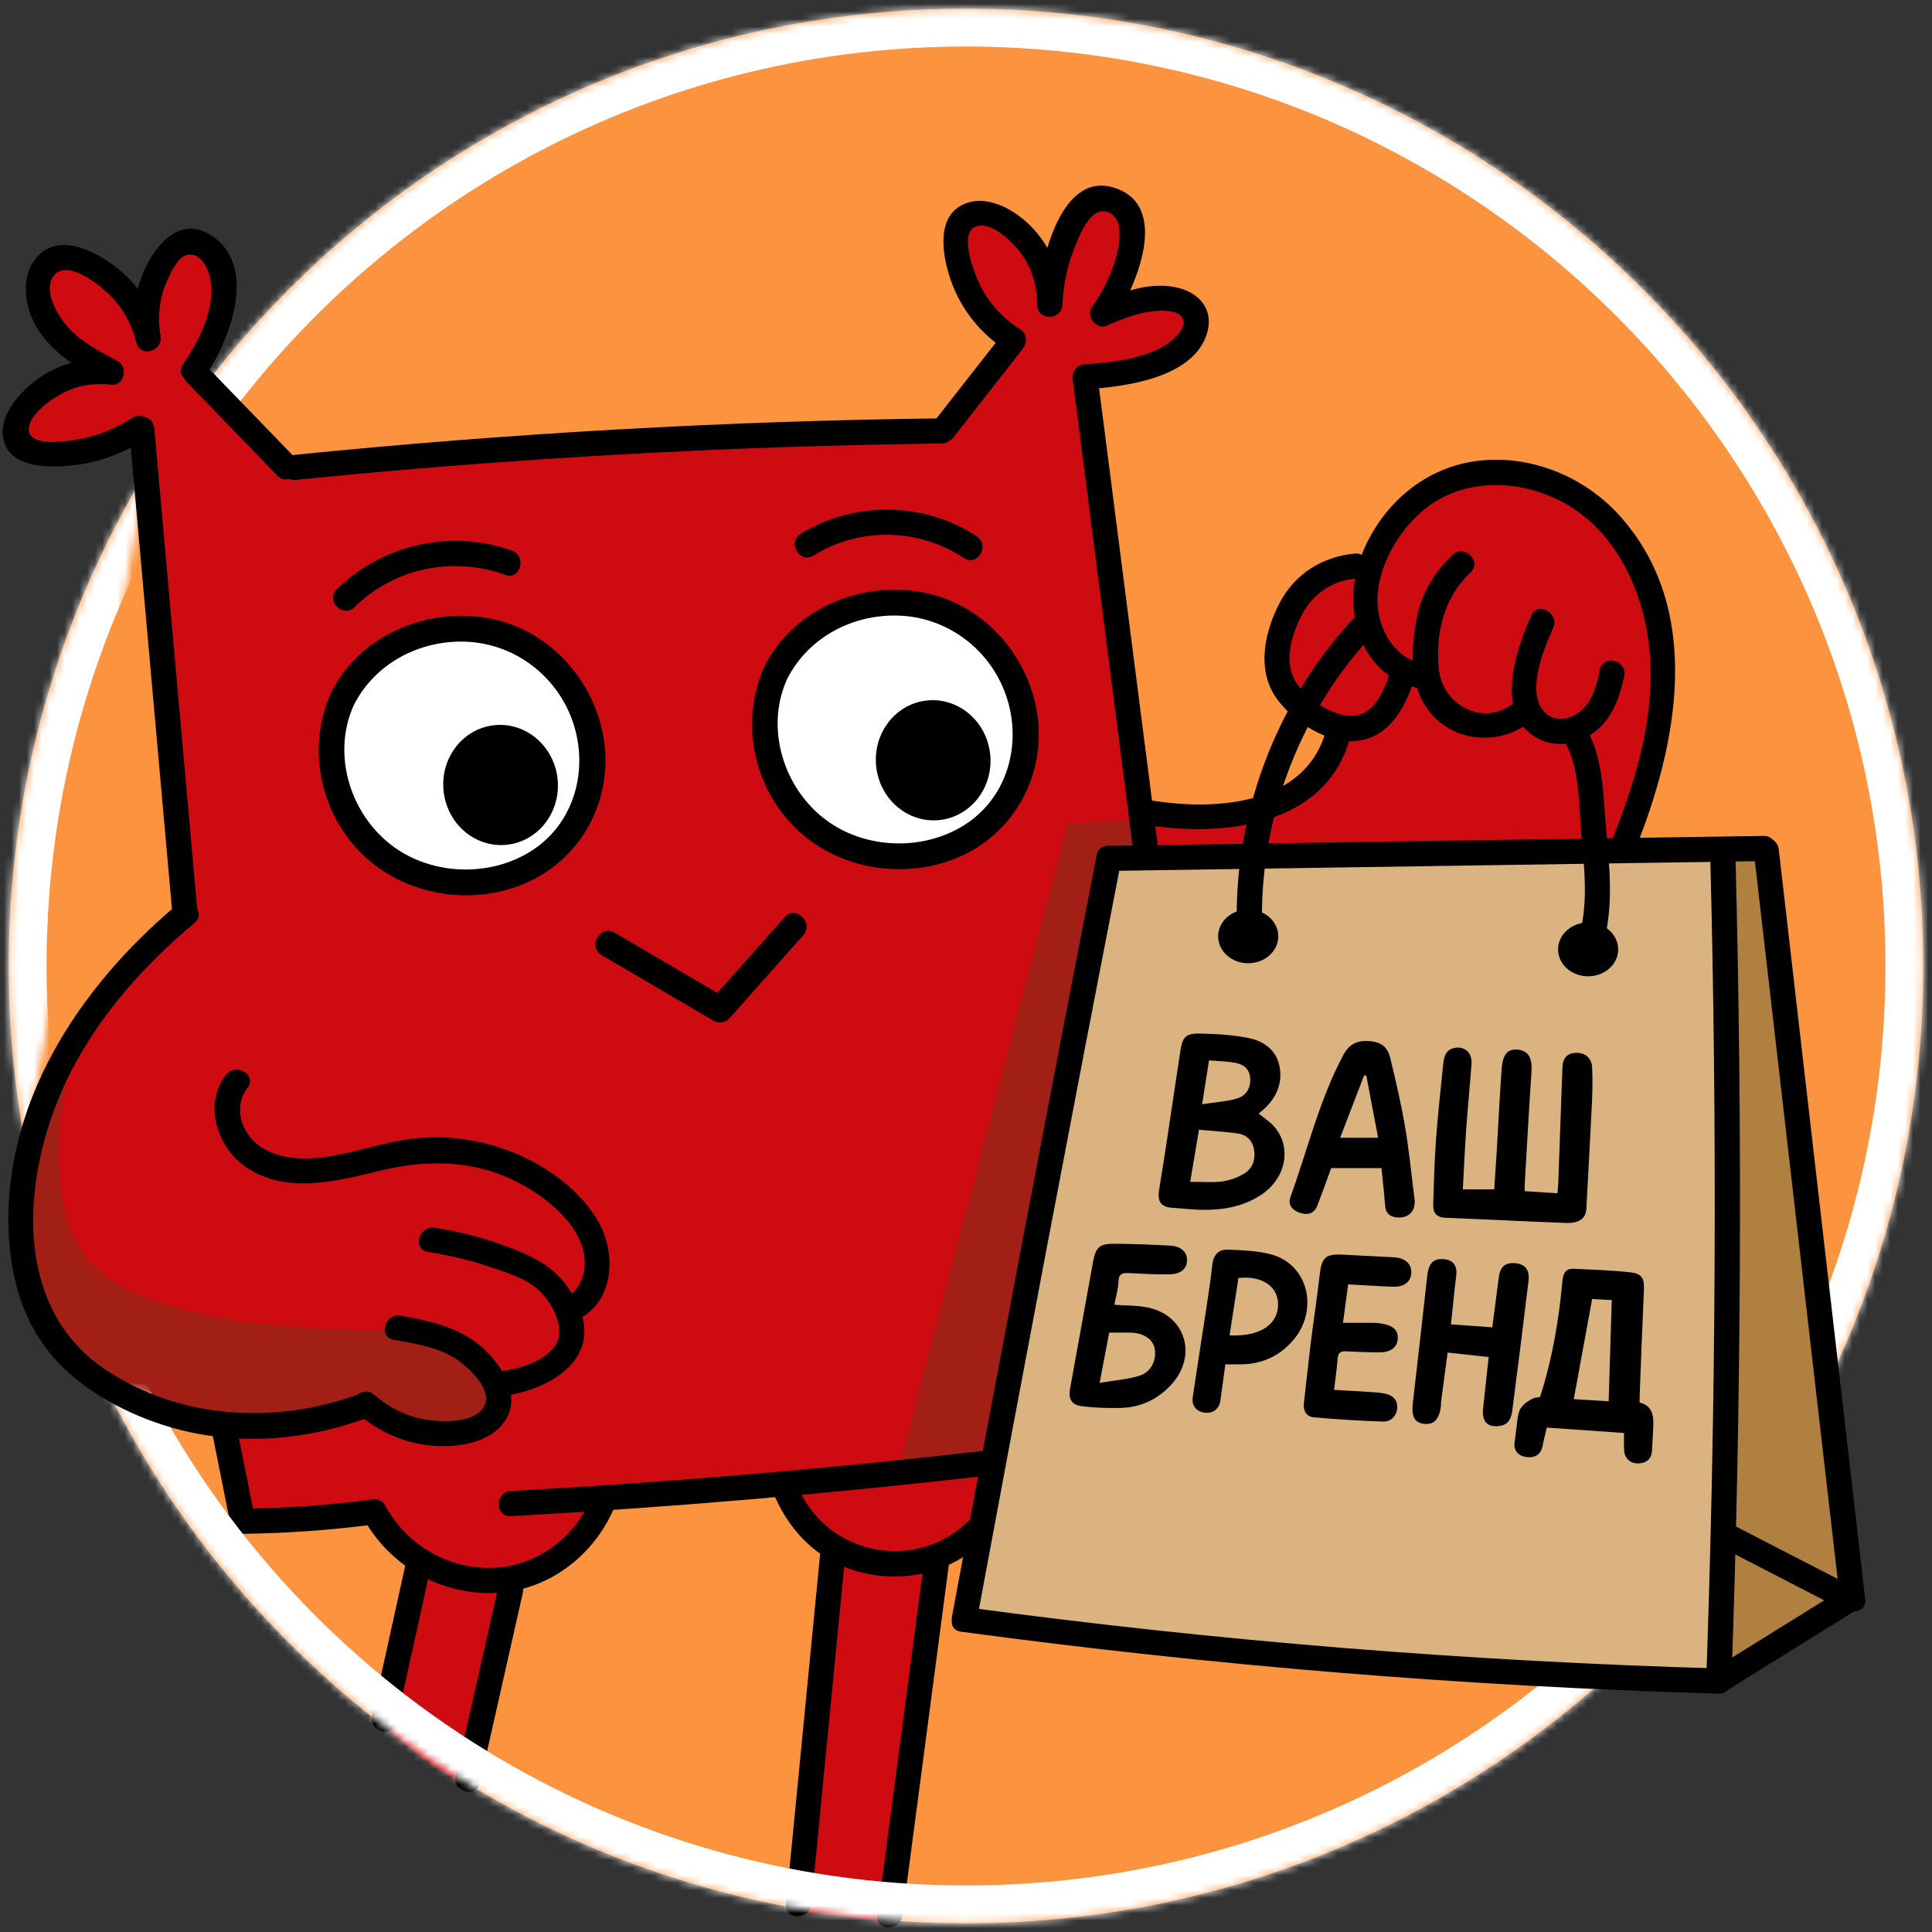
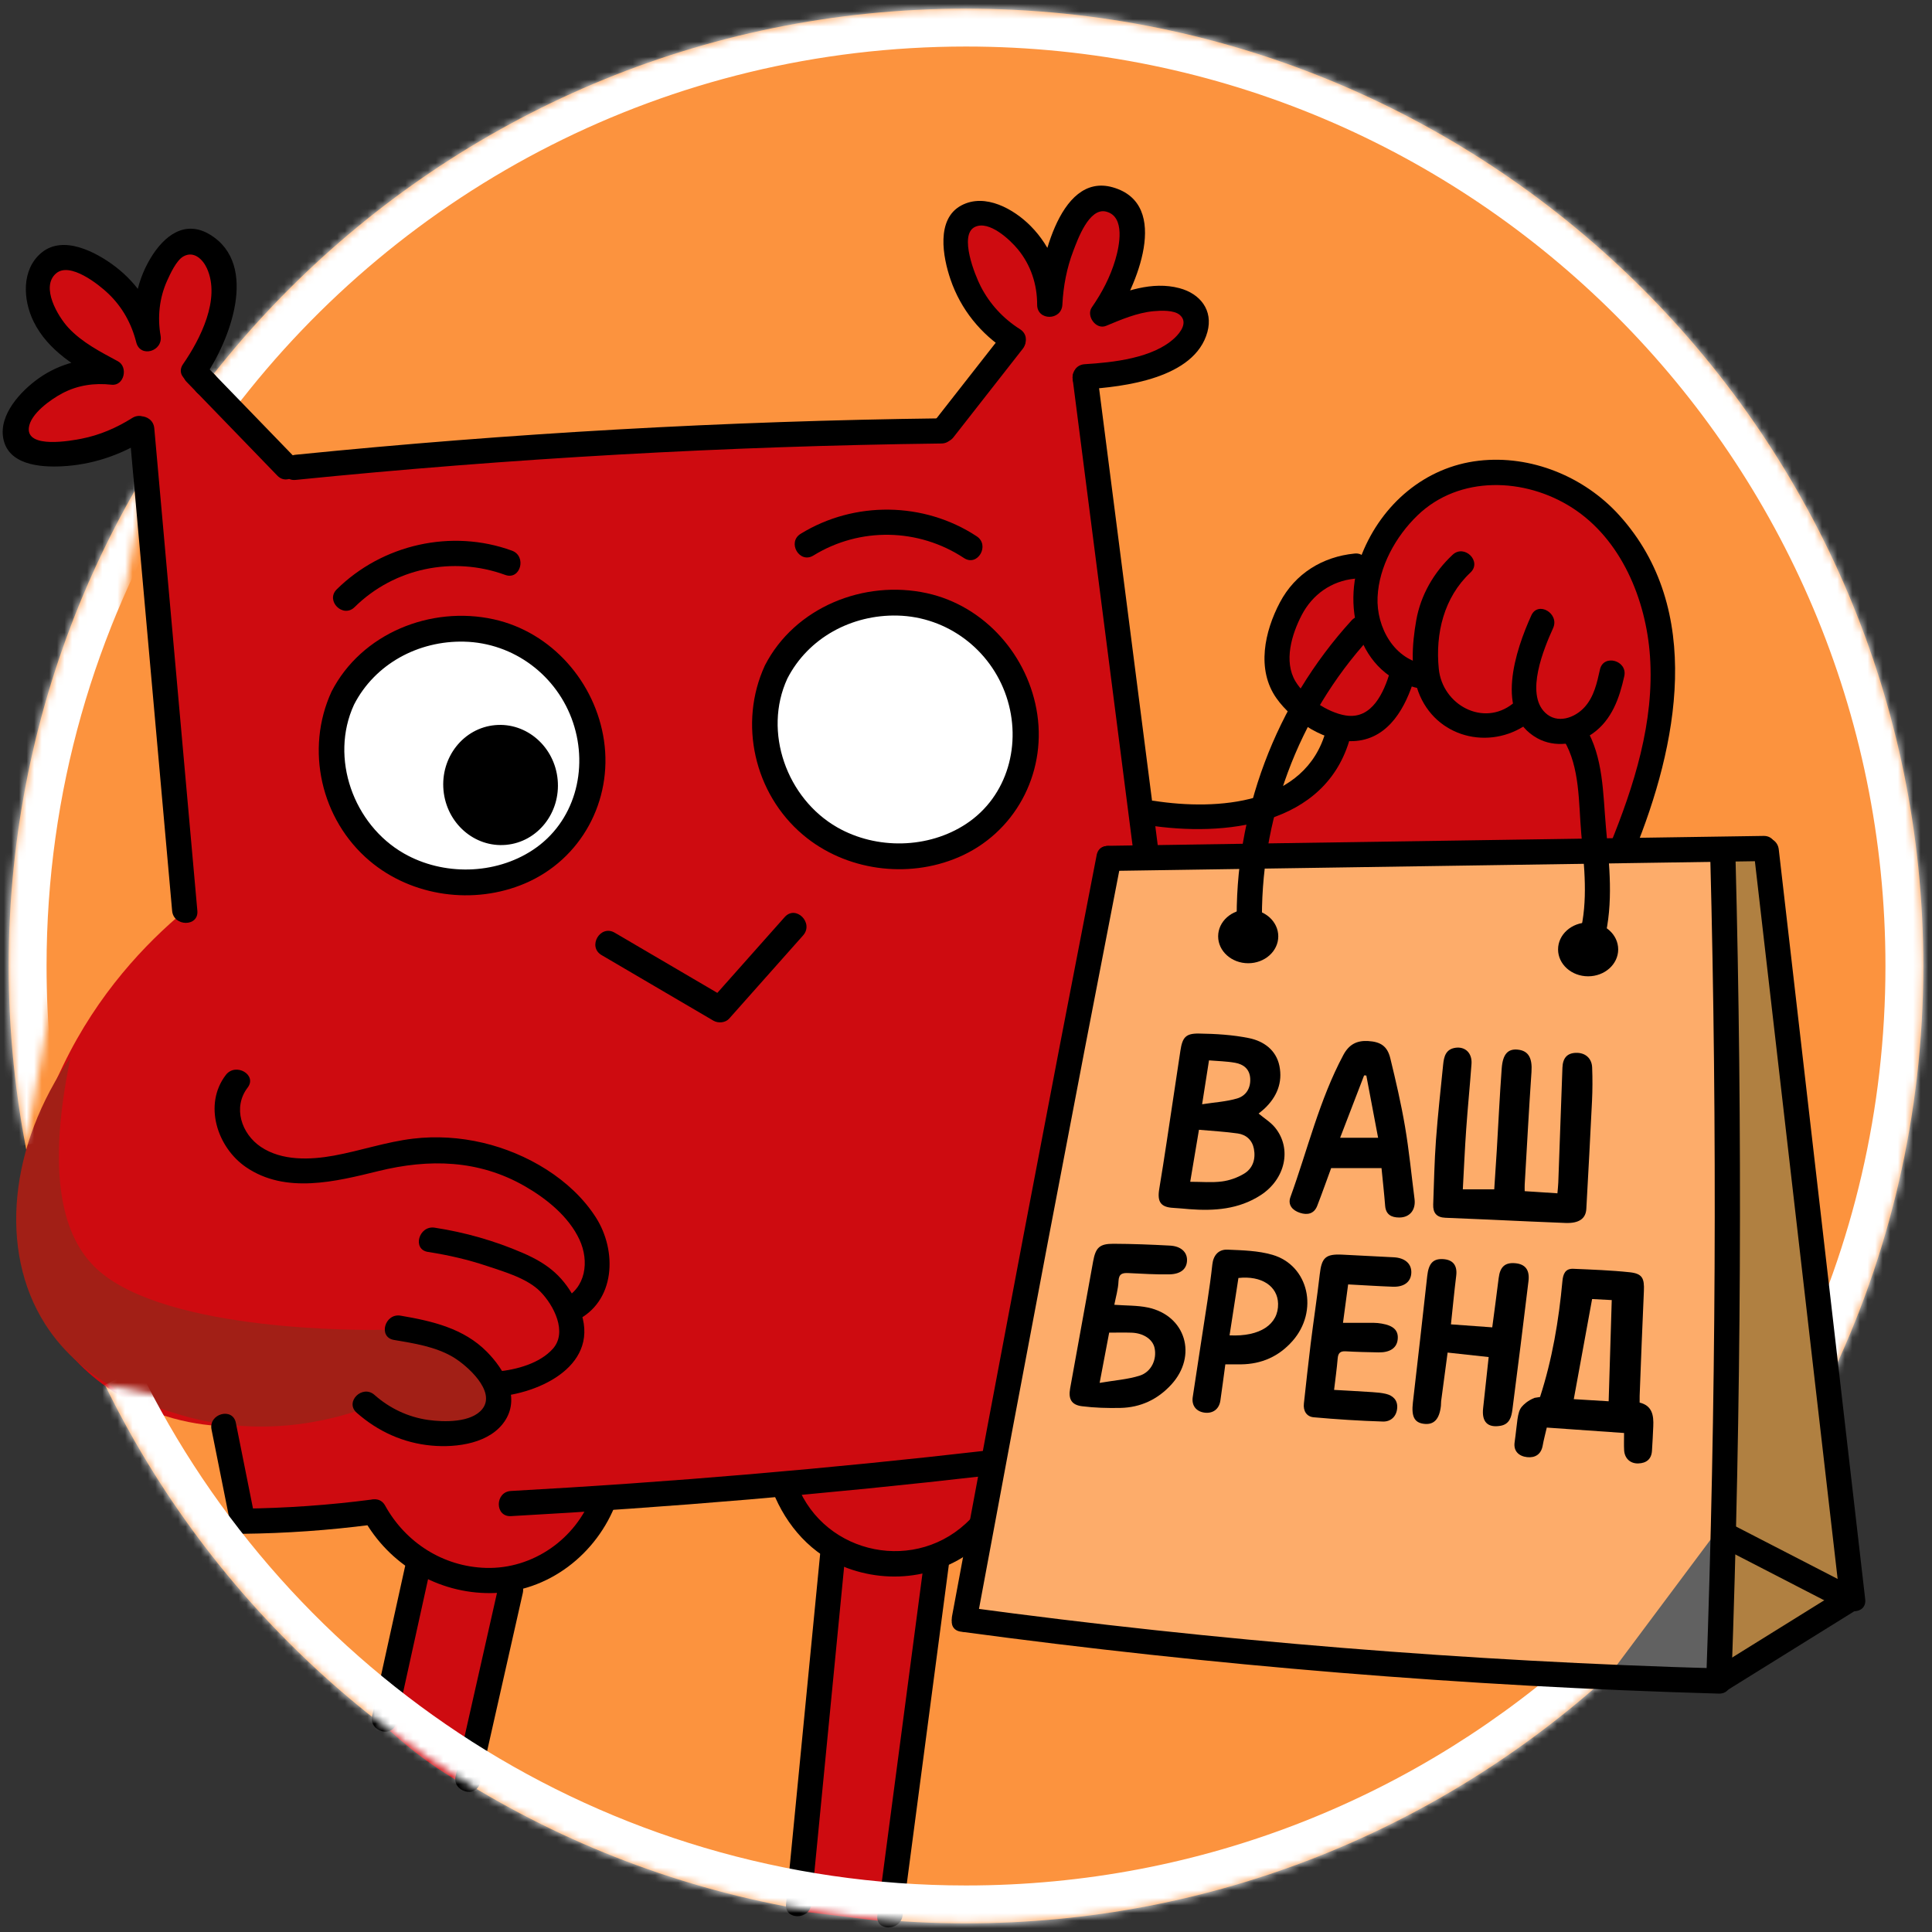
<svg xmlns="http://www.w3.org/2000/svg" width="255" height="255" viewBox="0 0 255 255" fill="none">
  <rect x="0" y="0" width="255" height="255" fill="#333333" stroke="none" />
  <path d="M212.458 221.033C190.019 241.428 160.211 253.859 127.5 253.859C57.716 253.859 1.145 197.286 1.145 127.5C1.145 57.714 57.716 1.141 127.5 1.141C197.284 1.141 253.855 57.714 253.855 127.5C253.855 147.146 249.372 165.745 241.373 182.329" fill="#FC933E" />
  <mask id="path-2-inside-1_1697_901" fill="white">
    <path d="M26.915 51.013C49.996 20.704 86.464 1.141 127.5 1.141C197.285 1.141 253.856 57.714 253.856 127.5C253.856 147.219 249.339 165.883 241.284 182.513" />
  </mask>
  <path d="M26.915 51.013L30.893 54.042C53.069 24.922 88.091 6.141 127.5 6.141V1.141V-3.859C84.837 -3.859 46.923 16.487 22.937 47.984L26.915 51.013ZM127.5 1.141V6.141C194.523 6.141 248.856 60.475 248.856 127.5H253.856H258.856C258.856 54.953 200.046 -3.859 127.5 -3.859V1.141ZM253.856 127.5H248.856C248.856 146.448 244.517 164.368 236.784 180.334L241.284 182.513L245.784 184.693C254.161 167.398 258.856 147.99 258.856 127.5H253.856Z" fill="white" mask="url(#path-2-inside-1_1697_901)" />
  <path d="M18.699 56.528C11.002 59.978 4.731 60.784 2.989 58.358C2.233 57.305 2.508 55.894 2.582 55.517C3.235 52.165 7.551 49.525 13.434 49.025C7.139 45.034 4.125 39.908 5.43 36.717C5.884 35.605 6.914 34.602 8.143 34.282C11.444 33.421 16.197 37.477 19.588 44.741C19.009 38.141 21.132 33.312 24.149 32.524C25.471 32.179 26.992 32.602 27.948 33.471C30.525 35.815 29.699 42.058 25.596 48.902C29.658 53.136 33.72 57.37 37.782 61.604C66.291 60.026 94.799 58.448 123.308 56.87C126.563 52.902 129.819 48.935 133.074 44.967C132.422 44.304 124.097 35.699 126.021 30.9C126.194 30.468 126.696 29.215 127.92 28.601C129.871 27.621 132.267 28.961 133.074 29.413C137.869 32.095 138.469 39.041 138.554 40.216C138.246 33.681 140.532 28.428 144.333 26.978C144.802 26.799 146.88 26.006 148.131 26.978C151.204 29.364 146.211 40.007 145.542 41.407C151.048 38.869 155.541 38.591 156.949 40.504C157.788 41.645 157.318 43.276 157.22 43.615C156.144 47.345 150.53 49.729 143.247 50.057C145.78 69.055 148.312 88.052 150.845 107.05C151.801 107.385 162.502 110.946 170.785 104.48C174.309 101.73 175.981 98.269 176.754 96.23C176.221 96.073 170.722 94.365 169.157 89.196C168.138 85.828 169.381 82.945 169.836 81.892C172.429 75.88 179.011 74.157 180.009 73.912C180.346 73.126 184.083 64.8 193.438 62.821C201.501 61.115 207.694 65.546 209.173 66.608C215.364 71.053 217.22 77.475 218.262 81.081C222.221 94.783 216.455 107.063 214.328 111.108C191.669 111.837 169.011 112.565 146.353 113.294C140.598 142.897 134.845 172.5 129.09 202.102C127.107 203.218 125.123 204.334 123.139 205.45C121.325 221.545 119.51 237.641 117.696 253.736C113.694 253.246 109.693 252.756 105.691 252.266C107.268 236.255 108.845 220.244 110.422 204.232C109.442 203.7 108.284 202.951 107.116 201.899C104.957 199.958 103.727 197.855 103.046 196.421C95.196 196.793 87.345 197.165 79.495 197.537C79.097 199.04 77.829 203.017 74.001 206.16C71.338 208.345 68.603 209.17 67.083 209.507C65.189 218.22 63.296 226.933 61.403 235.646C59.601 234.634 57.61 233.378 55.536 231.824C53.519 230.314 51.797 228.801 50.348 227.394C52.094 220.553 53.841 213.711 55.587 206.869C53.522 204.43 51.457 201.991 49.392 199.551C45.734 200.358 41.254 200.93 36.172 200.681C34.646 200.606 33.197 200.464 31.831 200.275C31.063 196.263 30.294 192.25 29.526 188.237C26.991 188.147 19.677 187.557 12.841 182.151C11.453 181.053 5.965 176.498 3.499 168.625C0.064 157.664 4.86 147.816 8.382 140.525C12.91 131.153 19.167 124.564 24.385 120.215C22.488 98.987 20.594 77.757 18.699 56.528Z" fill="#CE0B10" />
-   <path d="M146.352 113.294C139.989 146.781 133.626 180.269 127.264 213.758C143.191 216.216 160.455 218.262 178.923 219.584C195.757 220.79 211.673 221.257 226.536 221.207C232.413 217.69 238.292 214.174 244.17 210.657C240.371 177.769 236.572 144.88 232.773 111.991C203.966 112.425 175.159 112.859 146.352 113.294Z" fill="#CF9D5B" />
  <path opacity="0.23" d="M146.352 113.294C173.108 112.937 199.864 112.58 226.62 112.224C227.376 125.541 227.891 139.3 228.112 153.477C228.487 177.42 227.99 200.258 226.858 221.875C210.154 221.8 192.052 221.028 172.768 219.212C156.767 217.705 141.726 215.647 127.733 213.261C133.94 179.938 140.146 146.616 146.352 113.294Z" fill="white" />
  <path d="M9.314 139.546C5.734 156.687 9.005 164.035 12.841 167.544C21.984 175.909 48.648 175.543 50.008 175.524C50.008 175.524 55.159 175.453 60.724 178.229C62.449 179.09 63.849 180.062 64.522 181.746C64.573 181.875 65.499 184.301 64.25 186.48C62.49 189.552 57.996 189.365 56.925 189.32C52.664 189.143 49.85 186.373 49.058 185.533C45.562 186.89 35.553 190.24 23.828 186.751C20.34 185.713 11.152 182.979 5.922 174.713C-0.211 165.019 1.245 151.111 9.314 139.546Z" fill="#A21F16" />
-   <path d="M118.713 193.378C126.106 165.177 133.498 136.976 140.891 108.775C143.875 108.572 146.859 108.369 149.844 108.167C150.59 109.925 151.336 111.683 152.082 113.442C149.776 113.712 147.47 113.983 145.164 114.253C140.484 140.358 135.805 166.462 131.125 192.567C126.987 192.837 122.85 193.107 118.713 193.378Z" fill="#A21F16" />
  <path d="M122.414 79.839C131.091 81.964 137.752 91.201 135.472 100.707C133.209 110.145 123.239 115.23 114.582 113.266C106.079 111.335 99.501 102.752 100.951 93.713C102.536 83.836 113.046 77.544 122.414 79.839Z" fill="white" />
  <path d="M65.111 82.86C73.787 84.986 80.448 94.222 78.169 103.728C75.905 113.166 65.935 118.251 57.279 116.287C48.775 114.357 42.197 105.772 43.647 96.734C45.232 86.857 55.742 80.565 65.111 82.86Z" fill="white" />
-   <path d="M123.859 107.881C127.818 107.52 130.718 103.854 130.335 99.693C129.953 95.532 126.434 92.452 122.476 92.814C118.517 93.175 115.617 96.841 116 101.002C116.382 105.163 119.901 108.243 123.859 107.881Z" fill="black" stroke="black" stroke-width="0.737" stroke-miterlimit="10" />
  <path d="M66.762 111.143C70.721 110.781 73.62 107.115 73.238 102.954C72.856 98.794 69.337 95.714 65.378 96.075C61.419 96.437 58.52 100.103 58.902 104.264C59.284 108.424 62.803 111.504 66.762 111.143Z" fill="black" stroke="black" stroke-width="0.737" stroke-miterlimit="10" />
  <path d="M103.916 89.57C106.68 84.171 112.416 81.109 118.441 81.247C125.02 81.397 130.761 85.733 132.837 91.945C134.888 98.083 133.064 105.086 127.516 108.744C122.526 112.034 115.684 112.159 110.51 109.203C103.854 105.4 100.677 96.602 103.916 89.57C104.832 87.582 101.874 85.84 100.952 87.842C97.447 95.452 99.542 104.743 105.978 110.182C111.58 114.916 119.751 116.028 126.482 113.158C133.911 109.99 138.073 102.235 136.913 94.305C135.79 86.626 130.022 79.982 122.344 78.295C114.034 76.469 104.882 80.163 100.952 87.842C99.949 89.801 102.911 91.535 103.916 89.57Z" fill="black" />
  <path d="M46.723 93.013C49.487 87.614 55.222 84.552 61.248 84.69C67.827 84.839 73.567 89.176 75.643 95.388C77.694 101.526 75.871 108.529 70.322 112.187C65.333 115.477 58.491 115.602 53.316 112.646C46.66 108.844 43.485 100.045 46.723 93.013C47.639 91.024 44.68 89.283 43.758 91.285C40.253 98.895 42.348 108.185 48.785 113.624C54.387 118.359 62.557 119.471 69.289 116.601C76.718 113.433 80.879 105.678 79.72 97.748C78.597 90.069 72.829 83.425 65.15 81.738C56.841 79.912 47.689 83.606 43.758 91.285C42.756 93.244 45.717 94.978 46.723 93.013Z" fill="black" />
  <path d="M79.403 126.062C84.322 128.946 89.24 131.83 94.159 134.715C94.782 135.08 95.74 135.009 96.239 134.447C99.492 130.786 102.744 127.125 105.997 123.464C107.458 121.82 105.038 119.39 103.569 121.043C100.316 124.704 97.064 128.365 93.811 132.026C94.505 131.937 95.199 131.848 95.892 131.759C90.973 128.875 86.055 125.99 81.136 123.106C79.228 121.986 77.498 124.944 79.403 126.062Z" fill="black" />
  <path d="M193.074 156.981C194.517 156.981 195.812 156.981 197.221 156.981C197.333 155.27 197.453 153.548 197.557 151.826C197.773 148.219 197.94 144.608 198.208 141.004C198.35 139.097 199.055 138.391 200.368 138.543C201.759 138.703 202.26 139.672 202.137 141.484C201.798 146.435 201.533 151.392 201.242 156.346C201.227 156.602 201.24 156.86 201.24 157.219C202.664 157.313 204.038 157.403 205.56 157.502C205.603 156.992 205.658 156.532 205.675 156.072C205.86 151.024 206.039 145.975 206.221 140.926C206.267 139.644 206.843 139.004 207.984 138.962C209.206 138.917 210.095 139.651 210.144 140.897C210.202 142.376 210.196 143.862 210.125 145.341C209.899 150.082 209.635 154.822 209.375 159.561C209.303 160.87 208.375 161.484 206.611 161.415C205.041 161.353 203.471 161.288 201.9 161.218C198.191 161.054 194.482 160.872 190.771 160.73C189.593 160.685 189.126 160.066 189.165 158.979C189.269 156.149 189.322 153.316 189.528 150.493C189.772 147.154 190.146 143.826 190.48 140.495C190.584 139.46 190.823 138.48 192.096 138.295C193.395 138.106 194.322 138.999 194.22 140.42C194.013 143.282 193.724 146.138 193.523 149C193.336 151.635 193.223 154.275 193.074 156.981Z" fill="black" />
  <path d="M203.267 184.385C204.877 179.411 205.74 174.292 206.219 169.101C206.303 168.19 206.57 167.417 207.658 167.465C210.142 167.575 212.632 167.658 215.101 167.922C216.766 168.1 217.052 168.708 216.972 170.422C216.759 175.028 216.594 179.637 216.413 184.245C216.403 184.505 216.411 184.766 216.411 185.125C218.075 185.527 218.275 186.813 218.212 188.235C218.164 189.322 218.112 190.41 218.039 191.497C217.965 192.602 217.295 193.117 216.24 193.155C215.181 193.193 214.426 192.491 214.365 191.412C214.325 190.72 214.357 190.024 214.357 189.137C210.939 188.898 207.577 188.662 204.156 188.423C203.958 189.283 203.751 190.032 203.617 190.794C203.409 191.972 202.603 192.439 201.556 192.325C200.504 192.21 199.742 191.554 199.909 190.378C200.281 187.747 200.237 186.405 200.851 185.682C201.119 185.366 201.634 184.863 202.542 184.501C202.784 184.463 203.025 184.424 203.267 184.385ZM212.323 184.951C212.462 180.399 212.595 176.025 212.73 171.594C211.767 171.543 210.873 171.496 210.138 171.458C209.317 175.943 208.526 180.266 207.72 184.671C209.185 184.76 210.738 184.854 212.323 184.951Z" fill="black" />
  <path d="M166.12 146.974C166.879 147.611 167.724 148.123 168.307 148.845C170.544 151.614 169.65 155.638 166.39 157.748C163.499 159.619 160.278 159.851 156.965 159.594C156.269 159.54 155.574 159.462 154.876 159.426C153.225 159.342 152.718 158.653 153.004 156.94C153.355 154.844 153.679 152.743 153.998 150.641C154.604 146.651 155.191 142.658 155.8 138.668C156.066 136.928 156.495 136.39 158.235 136.416C160.445 136.45 162.689 136.579 164.847 137.018C166.786 137.412 168.437 138.584 168.867 140.688C169.317 142.89 168.525 144.793 166.888 146.332C166.642 146.564 166.369 146.767 166.12 146.974ZM157.094 155.98C158.591 155.98 159.953 156.109 161.277 155.938C162.278 155.81 163.315 155.441 164.183 154.924C165.373 154.215 165.752 152.974 165.5 151.632C165.286 150.494 164.494 149.764 163.375 149.604C161.709 149.365 160.021 149.276 158.248 149.116C157.854 151.457 157.49 153.621 157.094 155.98ZM158.664 145.748C160.338 145.488 161.862 145.404 163.286 144.983C164.434 144.643 165.084 143.658 165.014 142.357C164.946 141.1 164.131 140.474 163.029 140.276C161.895 140.072 160.728 140.055 159.573 139.956C159.271 141.882 159.002 143.595 158.664 145.748Z" fill="black" />
  <path d="M147.076 172.216C148.659 172.334 150.115 172.286 151.499 172.575C156.504 173.621 158.09 178.949 154.585 182.761C152.786 184.718 150.538 185.769 147.89 185.828C146.193 185.865 144.479 185.816 142.799 185.604C141.414 185.429 140.994 184.64 141.242 183.264C142.252 177.674 143.267 172.085 144.278 166.495C144.607 164.678 145.116 164.156 146.962 164.163C149.452 164.173 151.942 164.27 154.428 164.404C155.857 164.481 156.675 165.247 156.673 166.298C156.671 167.449 155.89 168.172 154.327 168.199C152.539 168.231 150.747 168.116 148.959 168.031C148.153 167.992 147.668 168.1 147.628 169.114C147.586 170.171 147.266 171.216 147.076 172.216ZM145.138 182.524C147.153 182.18 148.844 182.067 150.413 181.573C151.979 181.082 152.72 179.4 152.384 177.894C152.133 176.765 150.92 175.949 149.347 175.897C148.396 175.865 147.443 175.891 146.397 175.891C146 177.983 145.617 180.005 145.138 182.524Z" fill="black" />
  <path d="M182.343 154.179C180.072 154.179 177.897 154.179 175.695 154.179C175.081 155.849 174.495 157.512 173.857 159.155C173.443 160.222 172.554 160.396 171.587 160.082C170.613 159.765 169.937 159.055 170.322 157.994C172.597 151.726 174.129 145.185 177.306 139.244C178.047 137.858 179.07 137.316 180.577 137.404C182.206 137.5 183.11 138.062 183.503 139.678C184.23 142.666 184.93 145.667 185.445 148.696C185.984 151.862 186.292 155.067 186.701 158.255C186.885 159.689 186.077 160.699 184.683 160.697C183.665 160.695 182.915 160.327 182.821 159.144C182.692 157.506 182.509 155.873 182.343 154.179ZM180.337 141.955C180.24 141.949 180.143 141.944 180.046 141.938C178.993 144.677 177.94 147.416 176.881 150.17C178.604 150.17 180.191 150.17 181.892 150.17C181.359 147.354 180.848 144.654 180.337 141.955Z" fill="black" />
  <path d="M196.486 179.114C194.678 178.916 192.951 178.728 191.067 178.523C190.782 180.651 190.496 182.782 190.215 184.913C190.186 185.129 190.206 185.35 190.182 185.566C189.979 187.349 189.244 188.104 187.898 187.922C186.663 187.755 186.275 186.931 186.484 185.125C187.13 179.555 187.761 173.983 188.377 168.41C188.56 166.761 189.148 166.103 190.485 166.189C191.804 166.273 192.369 167.049 192.202 168.386C191.941 170.486 191.743 172.595 191.507 174.798C193.356 174.933 195.085 175.058 196.958 175.194C197.25 172.961 197.545 170.826 197.806 168.687C197.985 167.212 198.636 166.607 199.995 166.729C201.319 166.847 201.921 167.615 201.741 169.091C201.054 174.745 200.359 180.397 199.62 186.044C199.497 186.981 199.263 187.976 198.051 188.187C196.358 188.482 195.555 187.67 195.753 185.876C196.001 183.639 196.239 181.401 196.486 179.114Z" fill="black" />
  <path d="M177.938 169.526C177.704 171.275 177.493 172.844 177.258 174.594C178.73 174.594 180.031 174.587 181.331 174.598C181.679 174.601 182.029 174.639 182.372 174.698C183.963 174.971 184.611 175.629 184.475 176.81C184.348 177.917 183.461 178.525 181.946 178.498C180.504 178.472 179.062 178.44 177.624 178.357C176.899 178.315 176.617 178.582 176.558 179.297C176.446 180.635 176.257 181.968 176.084 183.448C177.761 183.544 179.444 183.63 181.126 183.743C181.73 183.783 182.344 183.833 182.93 183.974C183.879 184.203 184.485 184.819 184.413 185.832C184.333 186.952 183.569 187.659 182.523 187.626C179.473 187.531 176.423 187.336 173.384 187.063C172.466 186.98 171.986 186.234 172.097 185.249C172.391 182.618 172.666 179.983 172.992 177.356C173.372 174.298 173.841 171.252 174.191 168.192C174.442 165.991 174.955 165.486 177.183 165.598C179.45 165.713 181.716 165.822 183.981 165.947C185.427 166.027 186.289 166.782 186.277 167.924C186.265 169.151 185.366 169.886 183.838 169.831C181.921 169.761 180.007 169.635 177.938 169.526Z" fill="black" />
  <path d="M161.729 180.079C161.498 181.773 161.3 183.318 161.075 184.858C160.908 185.998 160.075 186.606 158.951 186.447C157.895 186.299 157.26 185.518 157.424 184.411C158.055 180.165 158.73 175.925 159.372 171.68C159.612 170.093 159.838 168.503 160.011 166.907C160.145 165.666 160.841 164.888 162.018 164.938C164.008 165.024 166.069 165.069 167.955 165.623C172.757 167.03 174.078 173.058 170.59 177.001C168.783 179.044 166.509 180.046 163.791 180.078C163.139 180.085 162.487 180.079 161.729 180.079ZM162.286 176.251C166.325 176.45 168.756 174.788 168.691 172.07C168.636 169.754 166.508 168.343 163.456 168.678C163.074 171.153 162.687 173.654 162.286 176.251Z" fill="black" />
  <path d="M227.394 112.879C227.515 148.853 227.636 184.827 227.757 220.801C233.228 217.42 238.699 214.038 244.17 210.657C240.372 177.769 236.573 144.88 232.774 111.991C230.98 112.287 229.187 112.583 227.394 112.879Z" fill="#B08041" />
  <path d="M164.748 127.136C166.939 127.136 168.716 125.546 168.716 123.585C168.716 121.624 166.939 120.035 164.748 120.035C162.557 120.035 160.78 121.624 160.78 123.585C160.78 125.546 162.557 127.136 164.748 127.136Z" fill="black" />
  <path d="M209.613 128.86C211.805 128.86 213.581 127.271 213.581 125.31C213.581 123.349 211.805 121.759 209.613 121.759C207.422 121.759 205.646 123.349 205.646 125.31C205.646 127.271 207.422 128.86 209.613 128.86Z" fill="black" />
  <path d="M166.575 122.327C166.225 108.34 171.295 94.609 180.736 84.244C182.174 82.665 179.826 80.31 178.381 81.896C168.358 92.899 162.872 107.456 163.244 122.327C163.298 124.46 166.628 124.468 166.575 122.327Z" fill="black" />
  <path d="M206.409 97.715C208.551 101.278 208.349 105.979 208.705 110.006C209.094 114.41 209.633 118.861 208.528 123.207C208 125.279 211.211 126.163 211.739 124.09C212.995 119.157 212.402 114.151 211.96 109.15C211.57 104.742 211.633 99.945 209.285 96.038C208.184 94.207 205.303 95.875 206.409 97.715Z" fill="black" />
  <path d="M202.115 81.227C200.063 85.751 197.152 94.254 202.908 97.438C205.22 98.717 208.144 98.293 210.237 96.794C212.752 94.993 213.743 92.142 214.384 89.251C214.846 87.168 211.636 86.279 211.173 88.368C210.784 90.122 210.391 91.961 209.144 93.336C207.839 94.776 205.531 95.578 203.956 94.078C201.286 91.537 203.787 85.558 204.991 82.903C205.867 80.971 202.997 79.28 202.115 81.227Z" fill="black" />
  <path d="M191.72 73.229C189.263 75.527 187.52 78.528 186.931 81.852C186.365 85.049 186.09 88.827 187.429 91.862C189.987 97.656 197.199 99.064 202.029 95.218C203.704 93.884 201.334 91.549 199.674 92.87C195.777 95.973 190.382 93.045 189.903 88.281C189.433 83.612 190.581 78.845 194.075 75.577C195.642 74.112 193.283 71.767 191.72 73.229Z" fill="black" />
  <path d="M188.308 87.701C184.026 87.18 181.643 82.78 181.822 78.816C182.003 74.785 184.216 70.805 187.084 68.034C192.617 62.69 201.29 63.032 207.496 67.012C214.006 71.187 217.26 79.164 217.777 86.616C218.377 95.264 215.692 103.703 212.46 111.614C211.652 113.592 214.872 114.453 215.671 112.497C221.419 98.429 225.004 80.436 213.692 67.976C209.083 62.899 202.065 60.02 195.191 60.809C188.071 61.627 182.401 66.552 179.768 73.109C176.832 80.418 179.53 89.955 188.308 91.022C190.431 91.279 190.412 87.956 188.308 87.701Z" fill="black" />
  <path d="M178.791 73.062C174.553 73.48 170.945 75.704 168.935 79.505C166.909 83.337 165.808 88.364 168.467 92.147C170.619 95.21 175.138 98.157 179.007 97.794C183.385 97.383 185.567 93.268 186.692 89.517C187.308 87.465 184.095 86.588 183.481 88.634C182.662 91.361 181.109 95.001 177.602 94.43C175.178 94.035 172.24 92.025 170.986 89.931C169.408 87.296 170.485 83.73 171.81 81.181C173.219 78.472 175.726 76.684 178.791 76.382C180.903 76.174 180.925 72.851 178.791 73.062Z" fill="black" />
  <path d="M146.352 114.954C175.159 114.52 203.966 114.086 232.773 113.652C234.914 113.619 234.92 110.299 232.773 110.331C203.966 110.765 175.159 111.2 146.352 111.634C144.211 111.666 144.205 114.987 146.352 114.954Z" fill="black" />
  <path d="M144.747 112.852C138.234 146.312 131.871 179.8 125.658 213.316C125.271 215.405 128.48 216.301 128.87 214.199C135.083 180.683 141.446 147.195 147.958 113.735C148.364 111.647 145.155 110.753 144.747 112.852Z" fill="black" />
  <path d="M225.728 112.879C226.675 149.207 226.497 185.559 225.194 221.875C225.117 224.013 228.447 224.009 228.524 221.875C229.827 185.559 230.005 149.207 229.058 112.879C229.003 110.746 225.673 110.738 225.728 112.879Z" fill="black" />
  <path d="M228.149 222.982C233.77 219.488 239.391 215.994 245.012 212.5C246.826 211.372 245.157 208.498 243.33 209.632C237.709 213.126 232.089 216.62 226.468 220.114C224.653 221.242 226.323 224.117 228.149 222.982Z" fill="black" />
  <path d="M141.582 50.056C144.256 70.883 146.93 91.708 149.604 112.534C149.873 114.625 153.206 114.652 152.934 112.534C150.26 91.708 147.586 70.883 144.912 50.056C144.644 47.966 141.31 47.939 141.582 50.056Z" fill="black" />
  <path d="M143.17 51.39C148.35 51.068 157.682 49.955 159.362 43.82C160.148 40.952 158.413 38.762 155.672 38.035C152.067 37.077 148.393 38.438 145.1 39.806C145.727 40.619 146.354 41.432 146.981 42.245C149.873 38.073 154.709 26.953 146.869 24.723C139.6 22.656 137.125 35.587 136.89 40.215C138 40.215 139.11 40.215 140.22 40.215C140.228 36.337 138.77 32.587 136.019 29.817C133.818 27.6 130.039 25.447 126.903 27.104C123.503 28.899 124.445 33.931 125.459 36.891C126.807 40.832 129.442 44.09 132.951 46.323C134.763 47.476 136.435 44.603 134.632 43.456C132.42 42.048 130.658 40.154 129.453 37.821C128.695 36.355 126.537 31.014 128.663 29.961C130.547 29.028 133.324 31.664 134.336 32.891C136.056 34.974 136.896 37.537 136.89 40.216C136.886 42.364 140.113 42.341 140.22 40.216C140.344 37.775 140.793 35.379 141.673 33.09C142.237 31.622 143.741 27.373 145.984 27.927C148.587 28.569 147.725 32.535 147.216 34.266C146.543 36.549 145.457 38.62 144.105 40.57C143.328 41.691 144.646 43.565 145.986 43.009C147.981 42.18 150.07 41.282 152.245 41.075C153.203 40.984 154.948 40.9 155.723 41.572C156.849 42.549 155.777 43.904 155.066 44.581C152.214 47.295 146.878 47.839 143.17 48.07C141.041 48.202 141.026 51.524 143.17 51.39Z" fill="black" />
  <path d="M132.614 43.716C129.574 47.598 126.534 51.481 123.495 55.363C122.191 57.029 124.532 59.395 125.85 57.711C128.889 53.829 131.929 49.947 134.969 46.064C136.272 44.398 133.932 42.032 132.614 43.716Z" fill="black" />
  <path d="M175.009 96.422C172.353 106.227 160.64 106.988 152.327 105.702C150.231 105.377 149.327 108.577 151.442 108.904C161.59 110.474 175.035 109.063 178.221 97.305C178.78 95.24 175.569 94.358 175.009 96.422Z" fill="black" />
  <path d="M227.04 204.138C232.186 206.791 237.332 209.446 242.479 212.099C244.379 213.079 246.066 210.215 244.16 209.232C239.013 206.578 233.867 203.924 228.721 201.271C226.82 200.291 225.134 203.155 227.04 204.138Z" fill="black" />
  <path d="M39.011 63.342C67.341 60.491 95.786 58.887 124.257 58.536C126.399 58.51 126.404 55.189 124.257 55.215C95.786 55.566 67.341 57.17 39.011 60.021C36.899 60.234 36.877 63.556 39.011 63.342Z" fill="black" />
  <path d="M24.614 50.386C25.073 50.859 25.531 51.333 25.989 51.807C26.595 52.433 27.743 52.46 28.344 51.807C28.964 51.134 28.991 50.127 28.344 49.459C27.886 48.985 27.428 48.511 26.969 48.037C26.364 47.411 25.215 47.385 24.614 48.037C23.995 48.71 23.968 49.717 24.614 50.386Z" fill="black" />
  <path d="M29.808 141.878C26.822 145.774 28.657 151.447 32.476 154.053C37.707 157.624 44.298 155.955 49.944 154.567C56.62 152.926 63.179 153.06 69.276 156.566C72.138 158.211 75.064 160.565 76.484 163.618C77.801 166.452 77.352 170.029 74.304 171.473C72.369 172.39 74.057 175.254 75.985 174.341C81.279 171.833 81.477 165.088 78.635 160.664C75.393 155.617 69.49 152.185 63.734 150.834C60.717 150.126 57.594 149.923 54.516 150.289C50.964 150.712 47.577 151.889 44.069 152.528C40.934 153.1 37.205 153.235 34.44 151.382C31.857 149.651 30.698 146.144 32.684 143.554C33.985 141.857 31.094 140.201 29.808 141.878Z" fill="black" />
  <path d="M56.487 165.24C59.145 165.649 61.761 166.249 64.311 167.106C66.567 167.863 69.594 168.729 71.31 170.469C73.112 172.295 74.918 175.837 72.971 178.02C71.24 179.961 68.146 180.793 65.656 181.022C63.539 181.216 63.519 184.539 65.656 184.342C72.135 183.748 79.813 179.527 76.203 172.075C74.532 168.627 72.473 166.872 68.978 165.364C65.253 163.755 61.382 162.656 57.372 162.038C55.276 161.714 54.372 164.914 56.487 165.24Z" fill="black" />
  <path d="M51.991 176.854C54.639 177.306 57.444 177.727 59.791 179.113C61.584 180.172 65.521 183.616 63.665 185.966C62.217 187.799 58.571 187.709 56.502 187.413C53.849 187.035 51.428 185.879 49.428 184.111C47.829 182.697 45.465 185.037 47.073 186.459C49.866 188.928 53.234 190.463 56.967 190.801C60.297 191.103 64.776 190.52 66.716 187.422C68.663 184.313 66.538 180.734 64.276 178.434C61.212 175.32 57.043 174.363 52.877 173.652C50.78 173.295 49.88 176.494 51.991 176.854Z" fill="black" />
  <path d="M46.801 80.134C52.033 74.969 59.789 73.369 66.68 75.881C68.697 76.616 69.566 73.407 67.566 72.678C59.596 69.773 50.459 71.85 44.446 77.786C42.921 79.292 45.276 81.64 46.801 80.134Z" fill="black" />
  <path d="M107.356 73.323C113.489 69.545 121.23 69.695 127.236 73.656C129.029 74.838 130.699 71.963 128.917 70.788C121.966 66.205 112.758 66.093 105.675 70.456C103.855 71.576 105.526 74.45 107.356 73.323Z" fill="black" />
  <path d="M27.919 188.679C28.756 192.861 29.592 197.043 30.429 201.224C30.569 201.925 31.343 202.451 32.035 202.443C37.724 202.379 43.393 201.982 49.034 201.248C51.129 200.975 51.157 197.651 49.034 197.927C43.392 198.662 37.724 199.059 32.035 199.122C32.57 199.529 33.105 199.935 33.64 200.341C32.804 196.16 31.967 191.978 31.13 187.796C30.712 185.702 27.501 186.589 27.919 188.679Z" fill="black" />
  <path d="M47.953 200.39C51.332 206.499 57.792 210.343 64.812 210.27C72.337 210.191 78.82 205.13 81.376 198.207C82.117 196.198 78.9 195.332 78.165 197.324C76.027 203.114 70.338 207.13 64.114 206.943C58.484 206.773 53.534 203.605 50.829 198.714C49.794 196.842 46.917 198.516 47.953 200.39Z" fill="black" />
  <path d="M67.439 200.11C88.445 198.954 109.412 197.172 130.311 194.768C132.415 194.526 132.44 191.202 130.311 191.447C109.412 193.851 88.445 195.633 67.439 196.79C65.307 196.907 65.293 200.229 67.439 200.11Z" fill="black" />
  <path d="M102.003 196.867C103.782 201.398 107.167 205.241 111.804 206.957C118.344 209.375 125.636 207.856 130.471 202.803C131.95 201.257 129.599 198.905 128.116 200.455C121.118 207.768 108.878 205.321 105.215 195.985C104.442 194.017 101.221 194.873 102.003 196.867Z" fill="black" />
  <path d="M53.452 206.797C52.006 213.359 50.56 219.919 49.114 226.48C48.655 228.563 51.865 229.453 52.326 227.363C53.771 220.802 55.218 214.241 56.663 207.68C57.122 205.597 53.913 204.708 53.452 206.797Z" fill="black" />
  <path d="M65.793 209.37C63.907 217.722 62.021 226.074 60.136 234.427C59.666 236.508 62.876 237.397 63.347 235.31C65.233 226.958 67.119 218.606 69.004 210.253C69.474 208.172 66.264 207.283 65.793 209.37Z" fill="black" />
  <path d="M121.982 205.957C119.922 221.579 117.862 237.201 115.802 252.824C115.523 254.936 118.856 254.916 119.132 252.824C121.192 237.201 123.252 221.579 125.312 205.957C125.591 203.845 122.258 203.865 121.982 205.957Z" fill="black" />
  <path d="M108.299 204.587C106.781 220.167 105.264 235.747 103.747 251.327C103.54 253.453 106.871 253.438 107.077 251.327C108.594 235.747 110.112 220.167 111.629 204.587C111.837 202.462 108.505 202.476 108.299 204.587Z" fill="black" />
  <mask id="path-57-inside-2_1697_901" fill="white">
    <path d="M212.459 221.033C190.02 241.428 160.212 253.859 127.5 253.859C77.541 253.859 34.353 224.864 13.848 182.783" />
  </mask>
  <path d="M212.459 221.033L209.096 217.333C187.541 236.925 158.92 248.859 127.5 248.859V253.859V258.859C161.503 258.859 192.498 245.932 215.822 224.733L212.459 221.033ZM127.5 253.859V248.859C79.525 248.859 38.043 221.02 18.342 180.592L13.848 182.783L9.353 184.973C30.664 228.707 75.556 258.859 127.5 258.859V253.859Z" fill="white" mask="url(#path-57-inside-2_1697_901)" />
  <mask id="path-59-inside-3_1697_901" fill="white">
    <path d="M3.352 151.136C1.903 143.48 1.145 135.578 1.145 127.5C1.145 103.566 7.799 81.186 19.358 62.109" />
  </mask>
  <path d="M3.352 151.136L8.264 150.207C6.873 142.855 6.145 135.265 6.145 127.5H1.145H-3.855C-3.855 135.892 -3.068 144.104 -1.561 152.066L3.352 151.136ZM1.145 127.5H6.145C6.145 104.505 12.535 83.018 23.634 64.701L19.358 62.109L15.082 59.518C3.062 79.354 -3.855 102.627 -3.855 127.5H1.145Z" fill="white" mask="url(#path-59-inside-3_1697_901)" />
  <path d="M231.444 112.11C235.247 145.101 239.05 178.093 242.854 211.085C243.096 213.184 246.429 213.208 246.184 211.085C242.381 178.093 238.577 145.102 234.774 112.11C234.532 110.012 231.199 109.987 231.444 112.11Z" fill="black" />
  <path d="M126.821 215.359C159.998 219.84 193.391 222.585 226.859 223.536C229.003 223.597 229.001 220.276 226.859 220.215C193.694 219.273 160.585 216.598 127.706 212.157C125.61 211.873 124.704 215.073 126.821 215.359Z" fill="black" />
  <path d="M25.989 51.807C29.527 55.465 33.065 59.122 36.605 62.778C38.096 64.318 40.45 61.968 38.96 60.429C35.42 56.773 31.882 53.117 28.344 49.459C26.853 47.917 24.5 50.267 25.989 51.807Z" fill="black" />
  <path d="M27.034 49.74C30.275 45.056 34.239 34.995 27.765 30.996C24.397 28.915 21.616 31.167 19.86 34.094C17.844 37.457 17.311 41.361 17.982 45.182C19.052 44.888 20.123 44.593 21.194 44.299C20.279 40.678 18.216 37.479 15.237 35.202C12.733 33.288 8.364 30.955 5.474 33.355C2.806 35.572 3.03 39.561 4.42 42.41C6.328 46.323 10.194 48.565 13.885 50.551C14.165 49.52 14.445 48.488 14.725 47.457C11.343 47.078 7.909 47.954 5.127 49.919C2.764 51.59 -0.168 54.708 0.433 57.873C1.094 61.359 5.279 61.686 8.135 61.549C12.066 61.36 15.818 60.12 19.139 58.033C20.948 56.896 19.279 54.022 17.458 55.166C15.384 56.469 13.168 57.432 10.754 57.905C9.364 58.178 3.509 59.25 3.806 56.47C4.007 54.6 6.727 52.704 8.212 51.917C10.247 50.838 12.451 50.523 14.725 50.778C16.4 50.965 16.945 48.426 15.565 47.684C13.262 46.444 10.826 45.197 9.025 43.257C7.68 41.808 5.303 37.897 7.401 36.086C9.228 34.509 13.055 37.558 14.316 38.771C16.16 40.544 17.359 42.715 17.982 45.182C18.514 47.285 21.557 46.37 21.194 44.299C20.766 41.864 21.034 39.319 22.056 37.055C22.475 36.127 23.274 34.388 24.181 33.86C25.593 33.037 26.791 34.272 27.309 35.413C29.149 39.462 26.424 44.789 24.158 48.064C22.938 49.827 25.823 51.489 27.034 49.74Z" fill="black" />
  <path d="M17.034 56.528C18.929 77.757 20.824 98.987 22.719 120.217C22.907 122.329 26.239 122.349 26.049 120.217C24.154 98.987 22.259 77.757 20.364 56.528C20.176 54.416 16.844 54.396 17.034 56.528Z" fill="black" />
-   <path d="M23.314 119.471C10.331 130.352 0.06 145.984 1.193 163.532C1.645 170.534 4.013 176.885 9.454 181.534C14.043 185.454 20.182 188.119 26.092 189.239C33.539 190.649 41.311 189.78 48.399 187.168C50.392 186.434 49.53 183.223 47.513 183.966C36.43 188.049 23.779 187.404 13.831 180.71C0.944 172.038 3.092 153.711 9.312 141.539C13.248 133.837 19.067 127.352 25.669 121.819C27.312 120.442 24.945 118.103 23.314 119.471Z" fill="black" />
</svg>